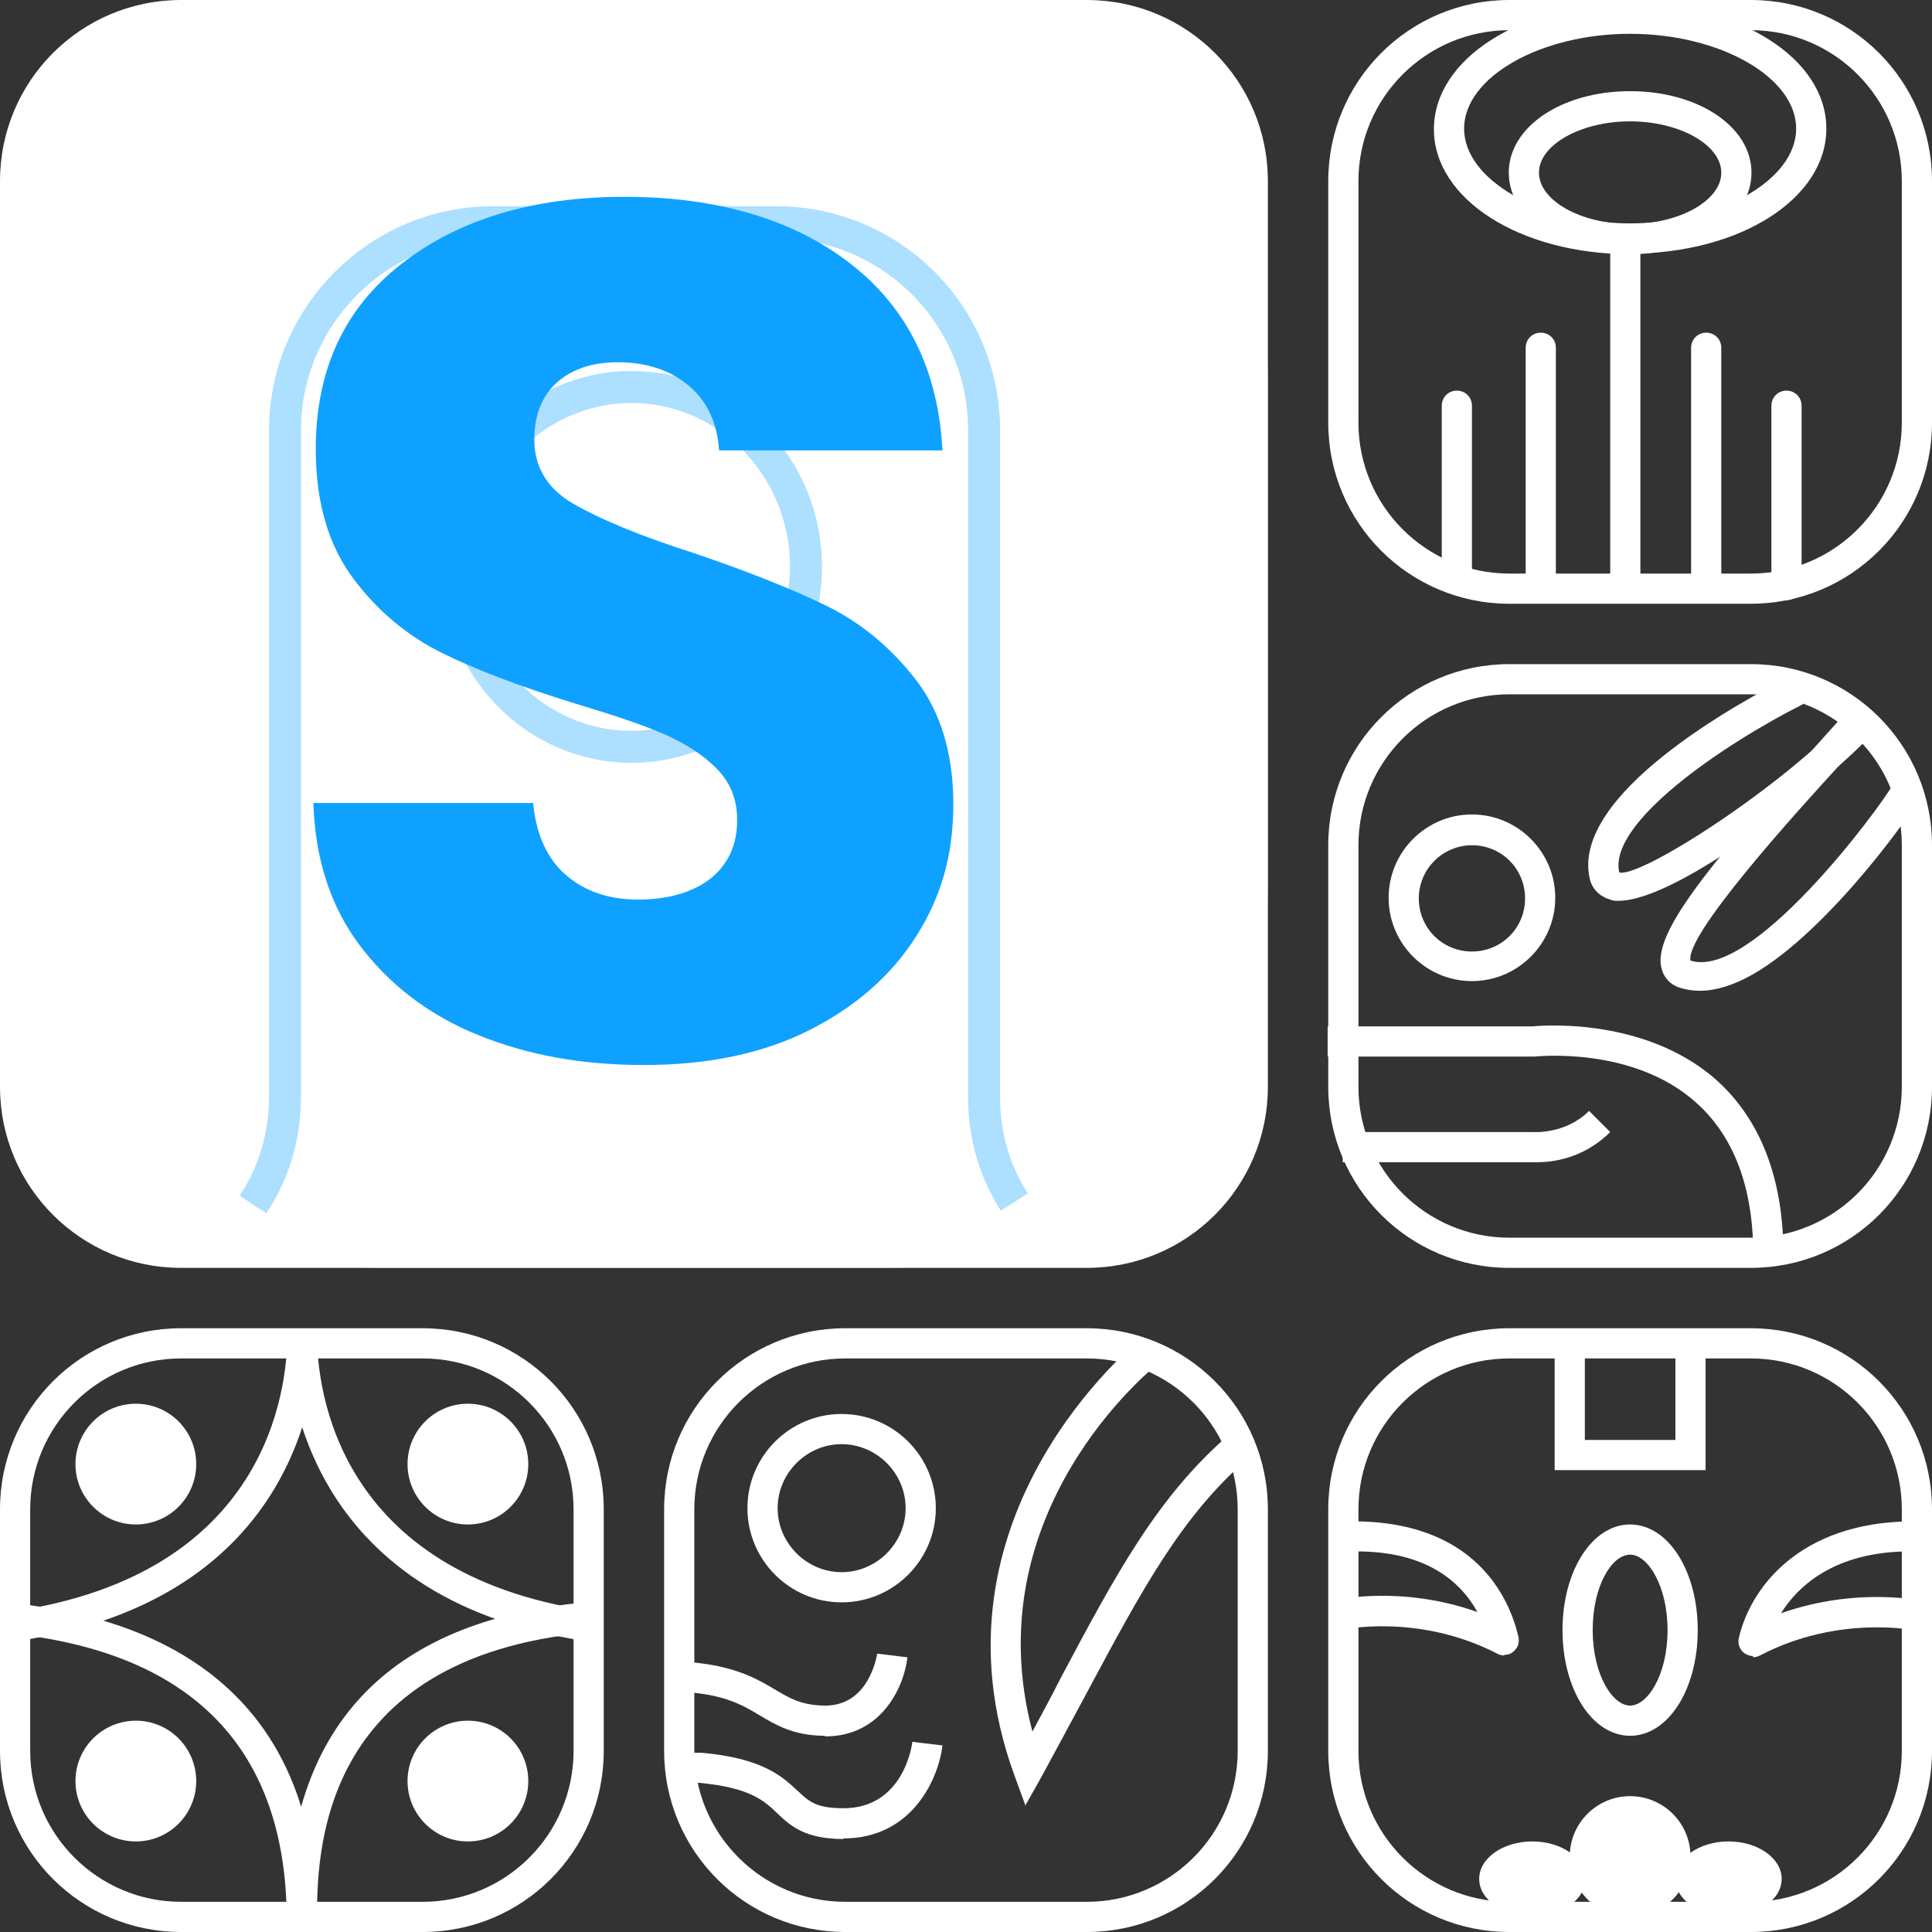
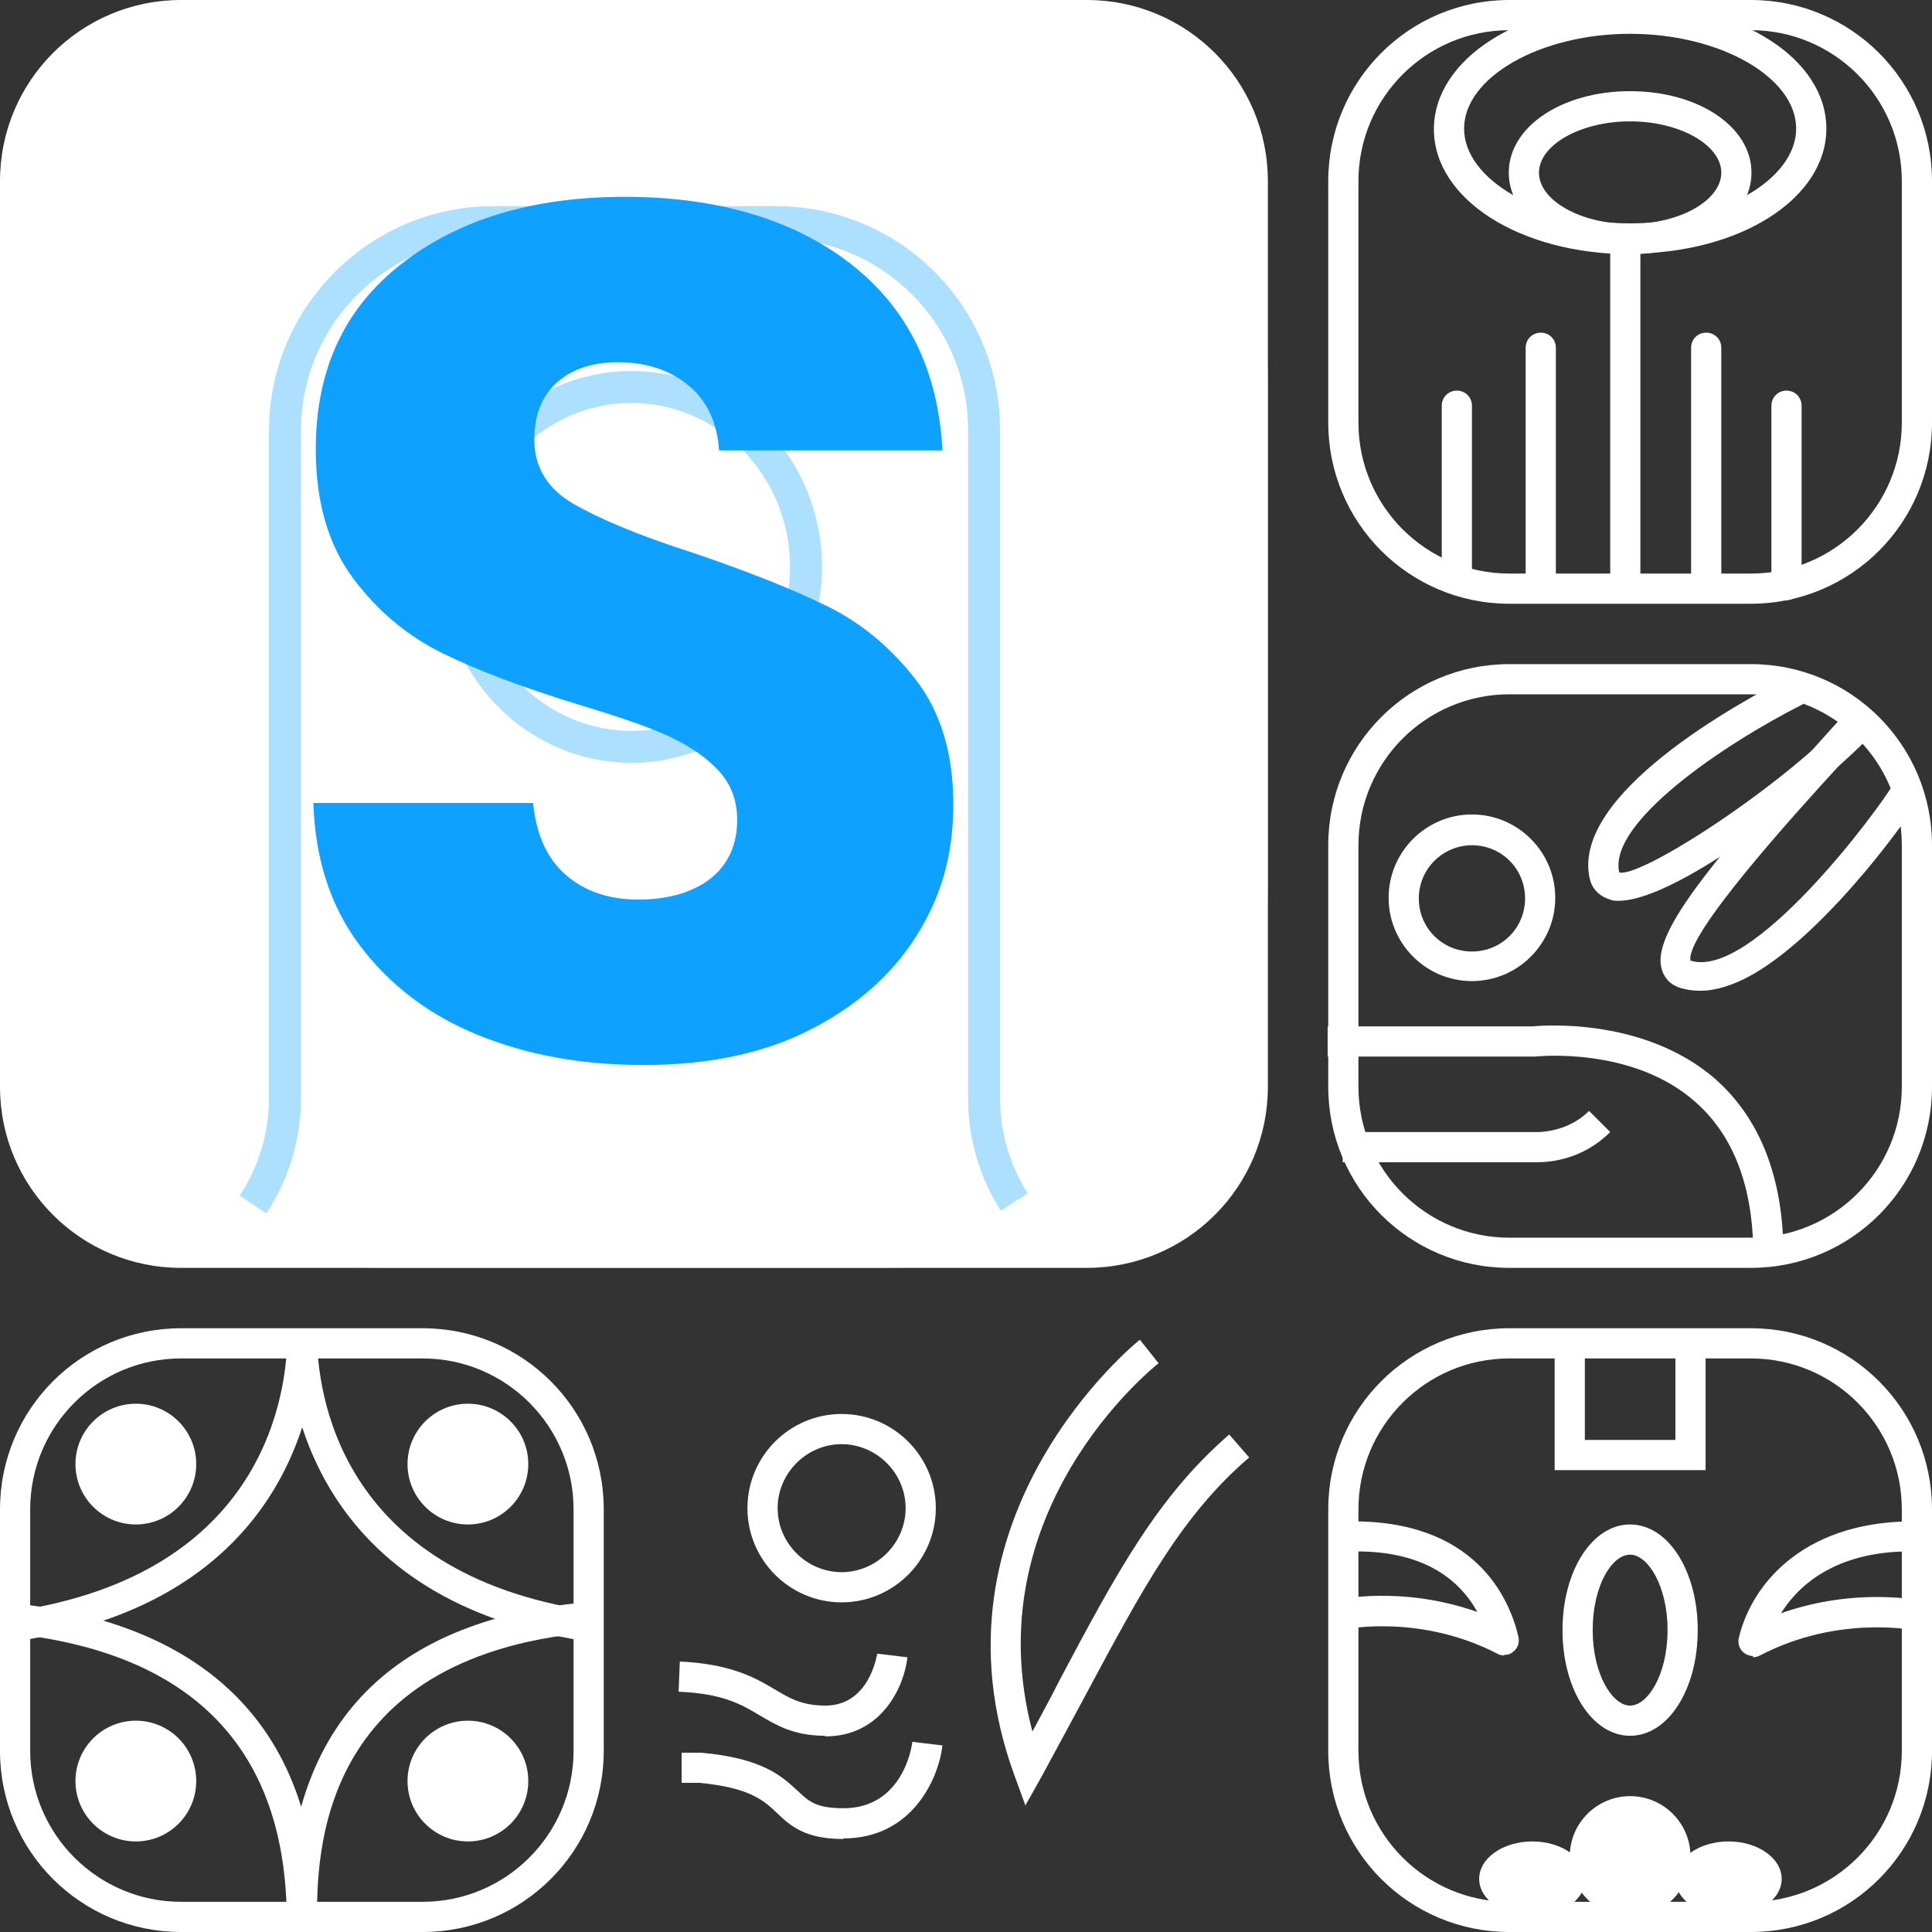
<svg xmlns="http://www.w3.org/2000/svg" viewBox="0 0 32 32">
  <rect x="0" y="0" width="32" height="32" fill="#333333" stroke="none" />
  <defs>
    <style>
      .cls-1 {
        fill: #fff;
      }

      .cls-2 {
        fill: #0fa1ff;
      }

      .cls-3 {
        fill: none;
        stroke: #5cc0ff;
        stroke-miterlimit: 10;
        stroke-width: .53px;
      }

      .cls-4 {
        opacity: .5;
      }
    </style>
  </defs>
  <g id="Kleine_iconen_wit" data-name="Kleine iconen wit">
    <g>
      <path class="cls-1" d="M29,.5c1.38,0,2.5,1.12,2.5,2.5V7c0,1.38-1.12,2.5-2.5,2.5h-4c-1.38,0-2.5-1.12-2.5-2.5V3c0-1.38,1.12-2.5,2.5-2.5h4m0-.5h-4c-1.66,0-3,1.34-3,3V7c0,1.66,1.34,3,3,3h4c1.66,0,3-1.34,3-3V3c0-1.66-1.34-3-3-3h0Z" />
      <g>
        <path class="cls-1" d="M27,4.21c-1.82,0-3.25-.91-3.25-2.07S25.18,.06,27,.06s3.25,.91,3.25,2.07-1.43,2.07-3.25,2.07Zm0-3.65c-1.49,0-2.75,.72-2.75,1.57s1.26,1.57,2.75,1.57,2.75-.72,2.75-1.57-1.26-1.57-2.75-1.57Z" />
        <path class="cls-1" d="M27,4.21c-1.13,0-2.01-.59-2.01-1.35s.88-1.35,2.01-1.35,2.01,.59,2.01,1.35-.88,1.35-2.01,1.35Zm0-2.2c-.82,0-1.51,.39-1.51,.85s.69,.85,1.51,.85,1.51-.39,1.51-.85-.69-.85-1.51-.85Z" />
        <rect class="cls-1" x="26.67" y="3.96" width=".5" height="5.73" />
        <path class="cls-1" d="M28.26,9.94c-.14,0-.25-.11-.25-.25v-3.93c0-.14,.11-.25,.25-.25s.25,.11,.25,.25v3.93c0,.14-.11,.25-.25,.25Z" />
        <path class="cls-1" d="M25.52,9.94c-.14,0-.25-.11-.25-.25v-3.93c0-.14,.11-.25,.25-.25s.25,.11,.25,.25v3.93c0,.14-.11,.25-.25,.25Z" />
        <path class="cls-1" d="M24.13,9.79c-.14,0-.25-.11-.25-.25v-2.82c0-.14,.11-.25,.25-.25s.25,.11,.25,.25v2.82c0,.14-.11,.25-.25,.25Z" />
        <path class="cls-1" d="M29.59,9.94c-.14,0-.25-.11-.25-.25v-2.97c0-.14,.11-.25,.25-.25s.25,.11,.25,.25v2.97c0,.14-.11,.25-.25,.25Z" />
      </g>
    </g>
    <g>
      <g>
        <path class="cls-1" d="M13.94,26.54c-.86,0-1.56-.7-1.56-1.56s.7-1.56,1.56-1.56,1.56,.7,1.56,1.56-.7,1.56-1.56,1.56Zm0-2.62c-.58,0-1.06,.48-1.06,1.06s.48,1.06,1.06,1.06,1.06-.48,1.06-1.06-.48-1.06-1.06-1.06Z" />
        <path class="cls-1" d="M16.99,29.92l-.19-.52c-1.56-4.28,2.04-7.18,2.08-7.21l.31,.39c-.13,.1-3.05,2.47-2.09,6.1,.16-.3,.32-.59,.46-.87,.93-1.75,1.61-3.02,2.8-4.05l.33,.38c-1.12,.96-1.78,2.2-2.69,3.9-.23,.43-.48,.89-.75,1.39l-.27,.48Z" />
        <path class="cls-1" d="M13.66,28.75h-.03c-.5-.01-.78-.18-1.05-.34-.3-.18-.61-.36-1.34-.39l.02-.5c.85,.04,1.25,.27,1.57,.46,.25,.15,.44,.26,.81,.27,.76,.02,.88-.83,.89-.86l.5,.06c-.05,.46-.41,1.31-1.36,1.31Z" />
        <path class="cls-1" d="M13.97,30.46c-.64,0-.88-.22-1.1-.43-.22-.21-.45-.42-1.28-.5h-.3s0-.5,0-.5h.32c1.02,.09,1.34,.39,1.6,.63,.19,.18,.31,.29,.76,.29,1,0,1.14-1.06,1.14-1.1l.5,.06c-.06,.53-.49,1.54-1.64,1.54Z" />
      </g>
-       <path class="cls-1" d="M18,22.5c1.38,0,2.5,1.12,2.5,2.5v4c0,1.38-1.12,2.5-2.5,2.5h-4c-1.38,0-2.5-1.12-2.5-2.5v-4c0-1.38,1.12-2.5,2.5-2.5h4m0-.5h-4c-1.66,0-3,1.34-3,3v4c0,1.66,1.34,3,3,3h4c1.66,0,3-1.34,3-3v-4c0-1.66-1.34-3-3-3h0Z" />
    </g>
    <g>
      <g>
        <polygon class="cls-1" points="28.25 24.35 25.75 24.35 25.75 22.1 26.25 22.1 26.25 23.85 27.75 23.85 27.75 22.1 28.25 22.1 28.25 24.35" />
        <path class="cls-1" d="M29.04,27.43c-.05,0-.11-.02-.15-.05-.08-.06-.11-.16-.09-.25,.22-.93,1.13-1.98,3.02-1.93l-.02,.5c-1.22-.05-1.94,.44-2.3,1.02,1.25-.44,2.31-.21,2.36-.2l-.11,.49s-1.28-.28-2.6,.41c-.04,.02-.08,.03-.12,.03Z" />
        <path class="cls-1" d="M24.92,27.42s-.08,0-.12-.03c-1.3-.67-2.54-.4-2.56-.4l-.11-.49c.05-.01,1.1-.24,2.34,.2-.28-.51-.88-1.05-2.15-1l-.02-.5c2.16-.05,2.71,1.31,2.85,1.91,.02,.1-.01,.19-.09,.25-.04,.04-.1,.05-.15,.05Z" />
        <path class="cls-1" d="M27,28.75c-.63,0-1.12-.77-1.12-1.75s.49-1.75,1.12-1.75,1.12,.77,1.12,1.75-.49,1.75-1.12,1.75Zm0-3c-.3,0-.62,.51-.62,1.25s.33,1.25,.62,1.25,.62-.51,.62-1.25-.33-1.25-.62-1.25Z" />
        <circle class="cls-1" cx="27" cy="30.75" r="1" />
        <ellipse class="cls-1" cx="28.63" cy="31.12" rx=".88" ry=".62" />
        <ellipse class="cls-1" cx="25.38" cy="31.12" rx=".88" ry=".62" />
      </g>
      <path class="cls-1" d="M29,22.5c1.38,0,2.5,1.12,2.5,2.5v4c0,1.38-1.12,2.5-2.5,2.5h-4c-1.38,0-2.5-1.12-2.5-2.5v-4c0-1.38,1.12-2.5,2.5-2.5h4m0-.5h-4c-1.66,0-3,1.34-3,3v4c0,1.66,1.34,3,3,3h4c1.66,0,3-1.34,3-3v-4c0-1.66-1.34-3-3-3h0Z" />
    </g>
    <g>
      <g>
        <path class="cls-1" d="M24.38,16.25c-.76,0-1.38-.62-1.38-1.38s.62-1.38,1.38-1.38,1.38,.62,1.38,1.38-.62,1.38-1.38,1.38Zm0-2.25c-.48,0-.88,.39-.88,.88s.39,.88,.88,.88,.88-.39,.88-.88-.39-.88-.88-.88Z" />
        <path class="cls-1" d="M29.54,20.79h-.5c0-1.12-.32-1.97-.95-2.53-1.05-.94-2.65-.76-2.67-.76h-3.43s0-.5,0-.5h3.4s1.8-.2,3.03,.88c.74,.66,1.12,1.64,1.12,2.91Z" />
        <path class="cls-1" d="M25.48,19.25c-.06,0-.09,0-.1,0h-3.14s0-.5,0-.5h3.16s.53,.04,.92-.35l.35,.35c-.45,.45-.98,.5-1.2,.5Z" />
        <path class="cls-1" d="M26.81,14.92c-.05,0-.1,0-.14-.02-.17-.05-.3-.17-.34-.35-.31-1.39,2.46-2.91,3.31-3.34l.23,.45c-1.33,.67-3.24,1.97-3.05,2.79,.35,.1,2.78-1.46,3.91-2.72l.37,.33c-.8,.89-3.29,2.86-4.29,2.86Z" />
        <path class="cls-1" d="M28.15,16.41c-.12,0-.23-.02-.33-.05-.15-.05-.26-.16-.3-.32-.15-.56,.72-1.64,2.58-3.71,.18-.2,.34-.38,.49-.54l.37,.33c-.15,.17-.31,.35-.49,.55-.77,.84-2.56,2.82-2.47,3.24,1.02,.33,3.13-2.52,3.35-2.91l.47,.16c-.04,.17-1.51,2.25-2.79,2.98-.32,.18-.61,.27-.87,.27Z" />
      </g>
      <path class="cls-1" d="M29,11.5c1.38,0,2.5,1.12,2.5,2.5v4c0,1.38-1.12,2.5-2.5,2.5h-4c-1.38,0-2.5-1.12-2.5-2.5v-4c0-1.38,1.12-2.5,2.5-2.5h4m0-.5h-4c-1.66,0-3,1.34-3,3v4c0,1.66,1.34,3,3,3h4c1.66,0,3-1.34,3-3v-4c0-1.66-1.34-3-3-3h0Z" />
    </g>
    <g>
      <g>
        <path class="cls-1" d="M5.25,31.82h-.5c0-3.2,1.66-4.97,4.94-5.28l.05,.5c-4.49,.42-4.49,3.7-4.49,4.78Z" />
        <path class="cls-1" d="M5.25,31.82h-.5c0-2.85-1.56-4.46-4.62-4.77l.05-.5c3.32,.34,5.07,2.16,5.07,5.27Z" />
        <path class="cls-1" d="M9.69,27.18c-4.7-.71-4.94-4.36-4.94-5.08h.5c0,.92,.33,3.95,4.52,4.58l-.08,.49Z" />
        <path class="cls-1" d="M.28,27.18l-.07-.49c4.22-.62,4.55-3.67,4.55-4.59h.5c0,.73-.24,4.38-4.97,5.08Z" />
        <circle class="cls-1" cx="2.25" cy="24.25" r="1" />
        <circle class="cls-1" cx="7.75" cy="24.25" r="1" />
        <circle class="cls-1" cx="2.25" cy="29.5" r="1" />
        <circle class="cls-1" cx="7.75" cy="29.5" r="1" />
      </g>
      <path class="cls-1" d="M7,22.5c1.38,0,2.5,1.12,2.5,2.5v4c0,1.38-1.12,2.5-2.5,2.5H3c-1.38,0-2.5-1.12-2.5-2.5v-4c0-1.38,1.12-2.5,2.5-2.5H7m0-.5H3c-1.66,0-3,1.34-3,3v4c0,1.66,1.34,3,3,3H7c1.66,0,3-1.34,3-3v-4c0-1.66-1.34-3-3-3h0Z" />
    </g>
  </g>
  <g id="Grote_iconen_wit" data-name="Grote iconen wit">
    <g>
      <g>
        <rect class="cls-1" x=".5" y=".5" width="20" height="20" rx="2.5" ry="2.5" />
        <path class="cls-1" d="M18,1c1.1,0,2,.9,2,2v15c0,1.1-.9,2-2,2H3c-1.1,0-2-.9-2-2V3C1,1.9,1.9,1,3,1h15m0-1H3C1.34,0,0,1.34,0,3v15c0,1.66,1.34,3,3,3h15c1.66,0,3-1.34,3-3V3c0-1.66-1.34-3-3-3h0Z" />
      </g>
      <g class="cls-4">
        <g>
          <g>
            <path class="cls-3" d="M16.8,19.91c-.32-.5-.5-1.09-.5-1.72V7.13c0-1.91-1.54-3.45-3.45-3.45h-4.68c-1.9,0-3.45,1.55-3.45,3.45v11.05c0,.65-.19,1.26-.53,1.77" />
            <ellipse class="cls-3" cx="10.46" cy="9.39" rx="2.89" ry="2.98" />
          </g>
          <g id="Saludo">
            <path class="cls-1" d="M14.7,.53c3.18,0,5.78,2.59,5.78,5.77V14.7c0,3.18-2.59,5.78-5.78,5.78H6.3c-3.18,0-5.78-2.59-5.78-5.78V6.3C.53,3.12,3.12,.53,6.3,.53H14.7m0-.53H6.3C2.82,0,0,2.82,0,6.3V14.7c0,3.48,2.82,6.3,6.3,6.3H14.7c3.48,0,6.3-2.82,6.3-6.3V6.3c0-3.48-2.82-6.3-6.3-6.3h0Z" />
          </g>
        </g>
      </g>
      <path class="cls-2" d="M7.91,17.14c-.81-.33-1.46-.83-1.95-1.48-.49-.65-.74-1.44-.77-2.36h3.64c.05,.52,.23,.92,.54,1.19s.71,.41,1.2,.41,.91-.12,1.2-.35,.44-.56,.44-.97c0-.35-.12-.63-.35-.86s-.52-.41-.86-.56c-.34-.15-.82-.31-1.45-.5-.91-.28-1.65-.56-2.22-.84-.57-.28-1.07-.69-1.48-1.24s-.62-1.26-.62-2.14c0-1.31,.47-2.33,1.42-3.07,.95-.74,2.18-1.11,3.7-1.11s2.79,.37,3.74,1.11c.95,.74,1.45,1.77,1.52,3.09h-3.7c-.03-.45-.19-.81-.5-1.07-.31-.26-.7-.39-1.18-.39-.41,0-.75,.11-1,.33-.25,.22-.38,.54-.38,.95,0,.45,.21,.81,.64,1.06,.43,.25,1.09,.53,2,.82,.91,.31,1.64,.6,2.21,.88,.57,.28,1.06,.69,1.47,1.22,.41,.53,.62,1.22,.62,2.06s-.2,1.53-.61,2.18c-.41,.65-1,1.17-1.77,1.56s-1.69,.58-2.74,.58-1.95-.17-2.76-.5Z" />
    </g>
  </g>
</svg>